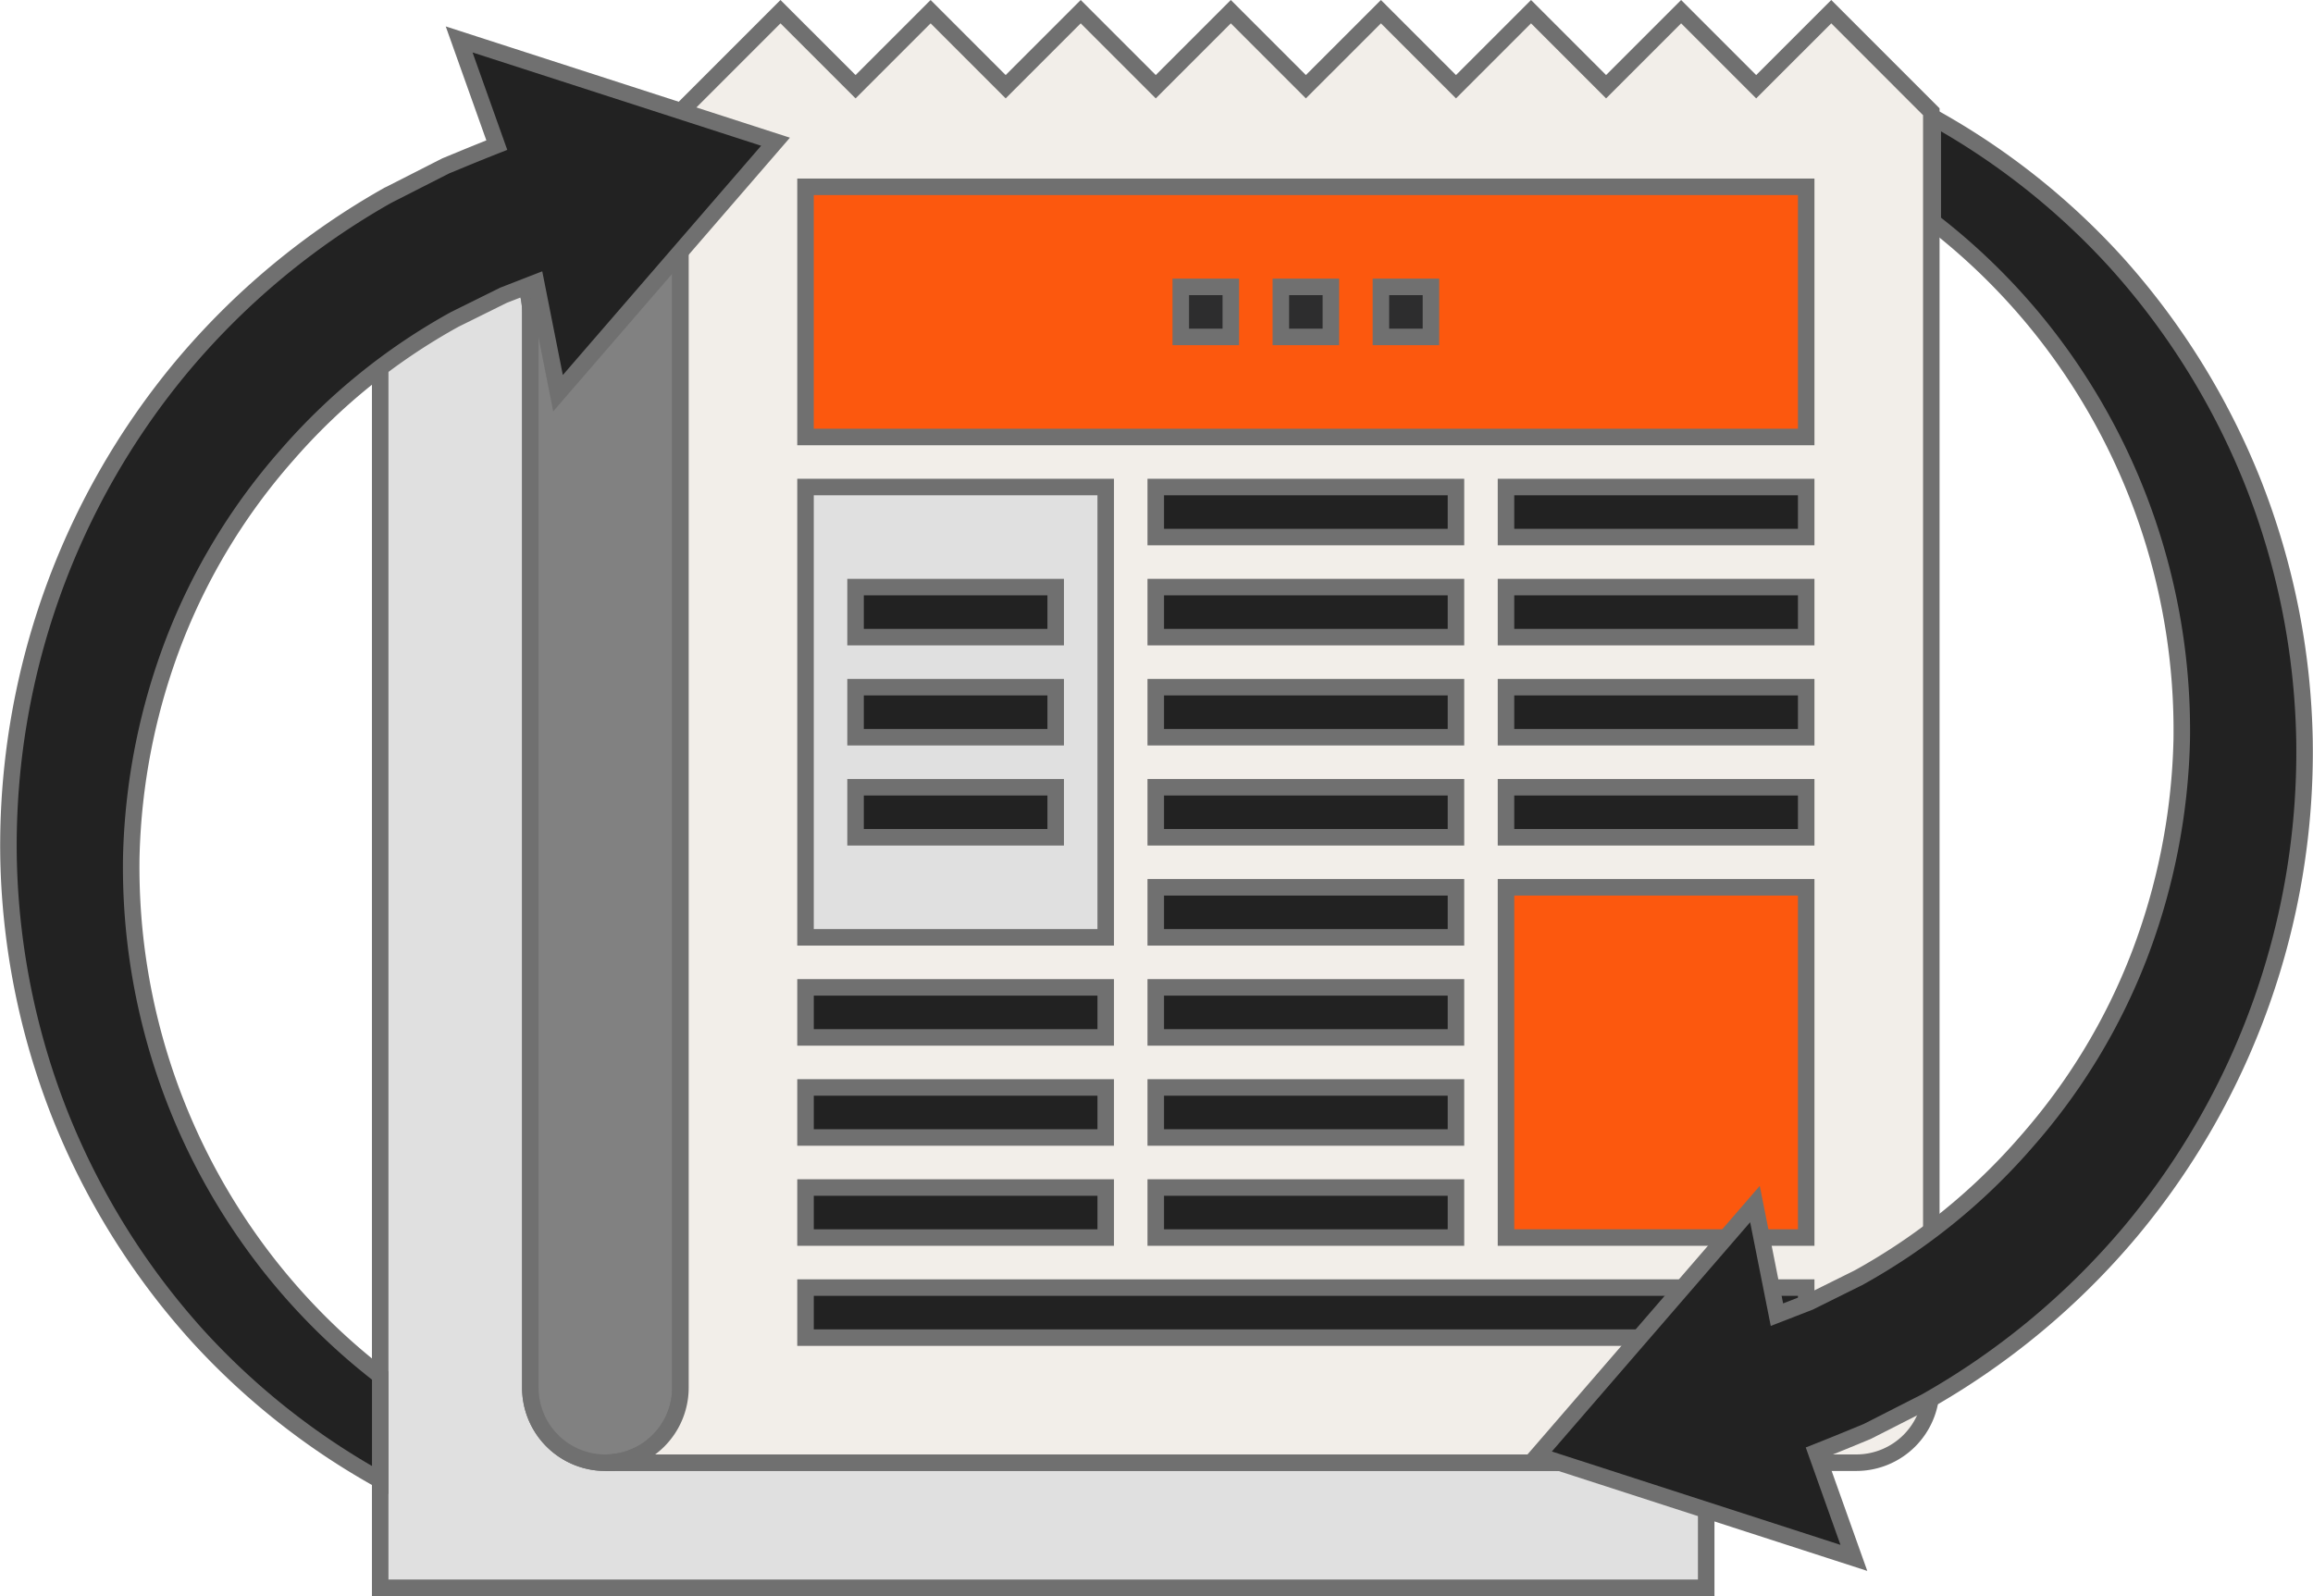
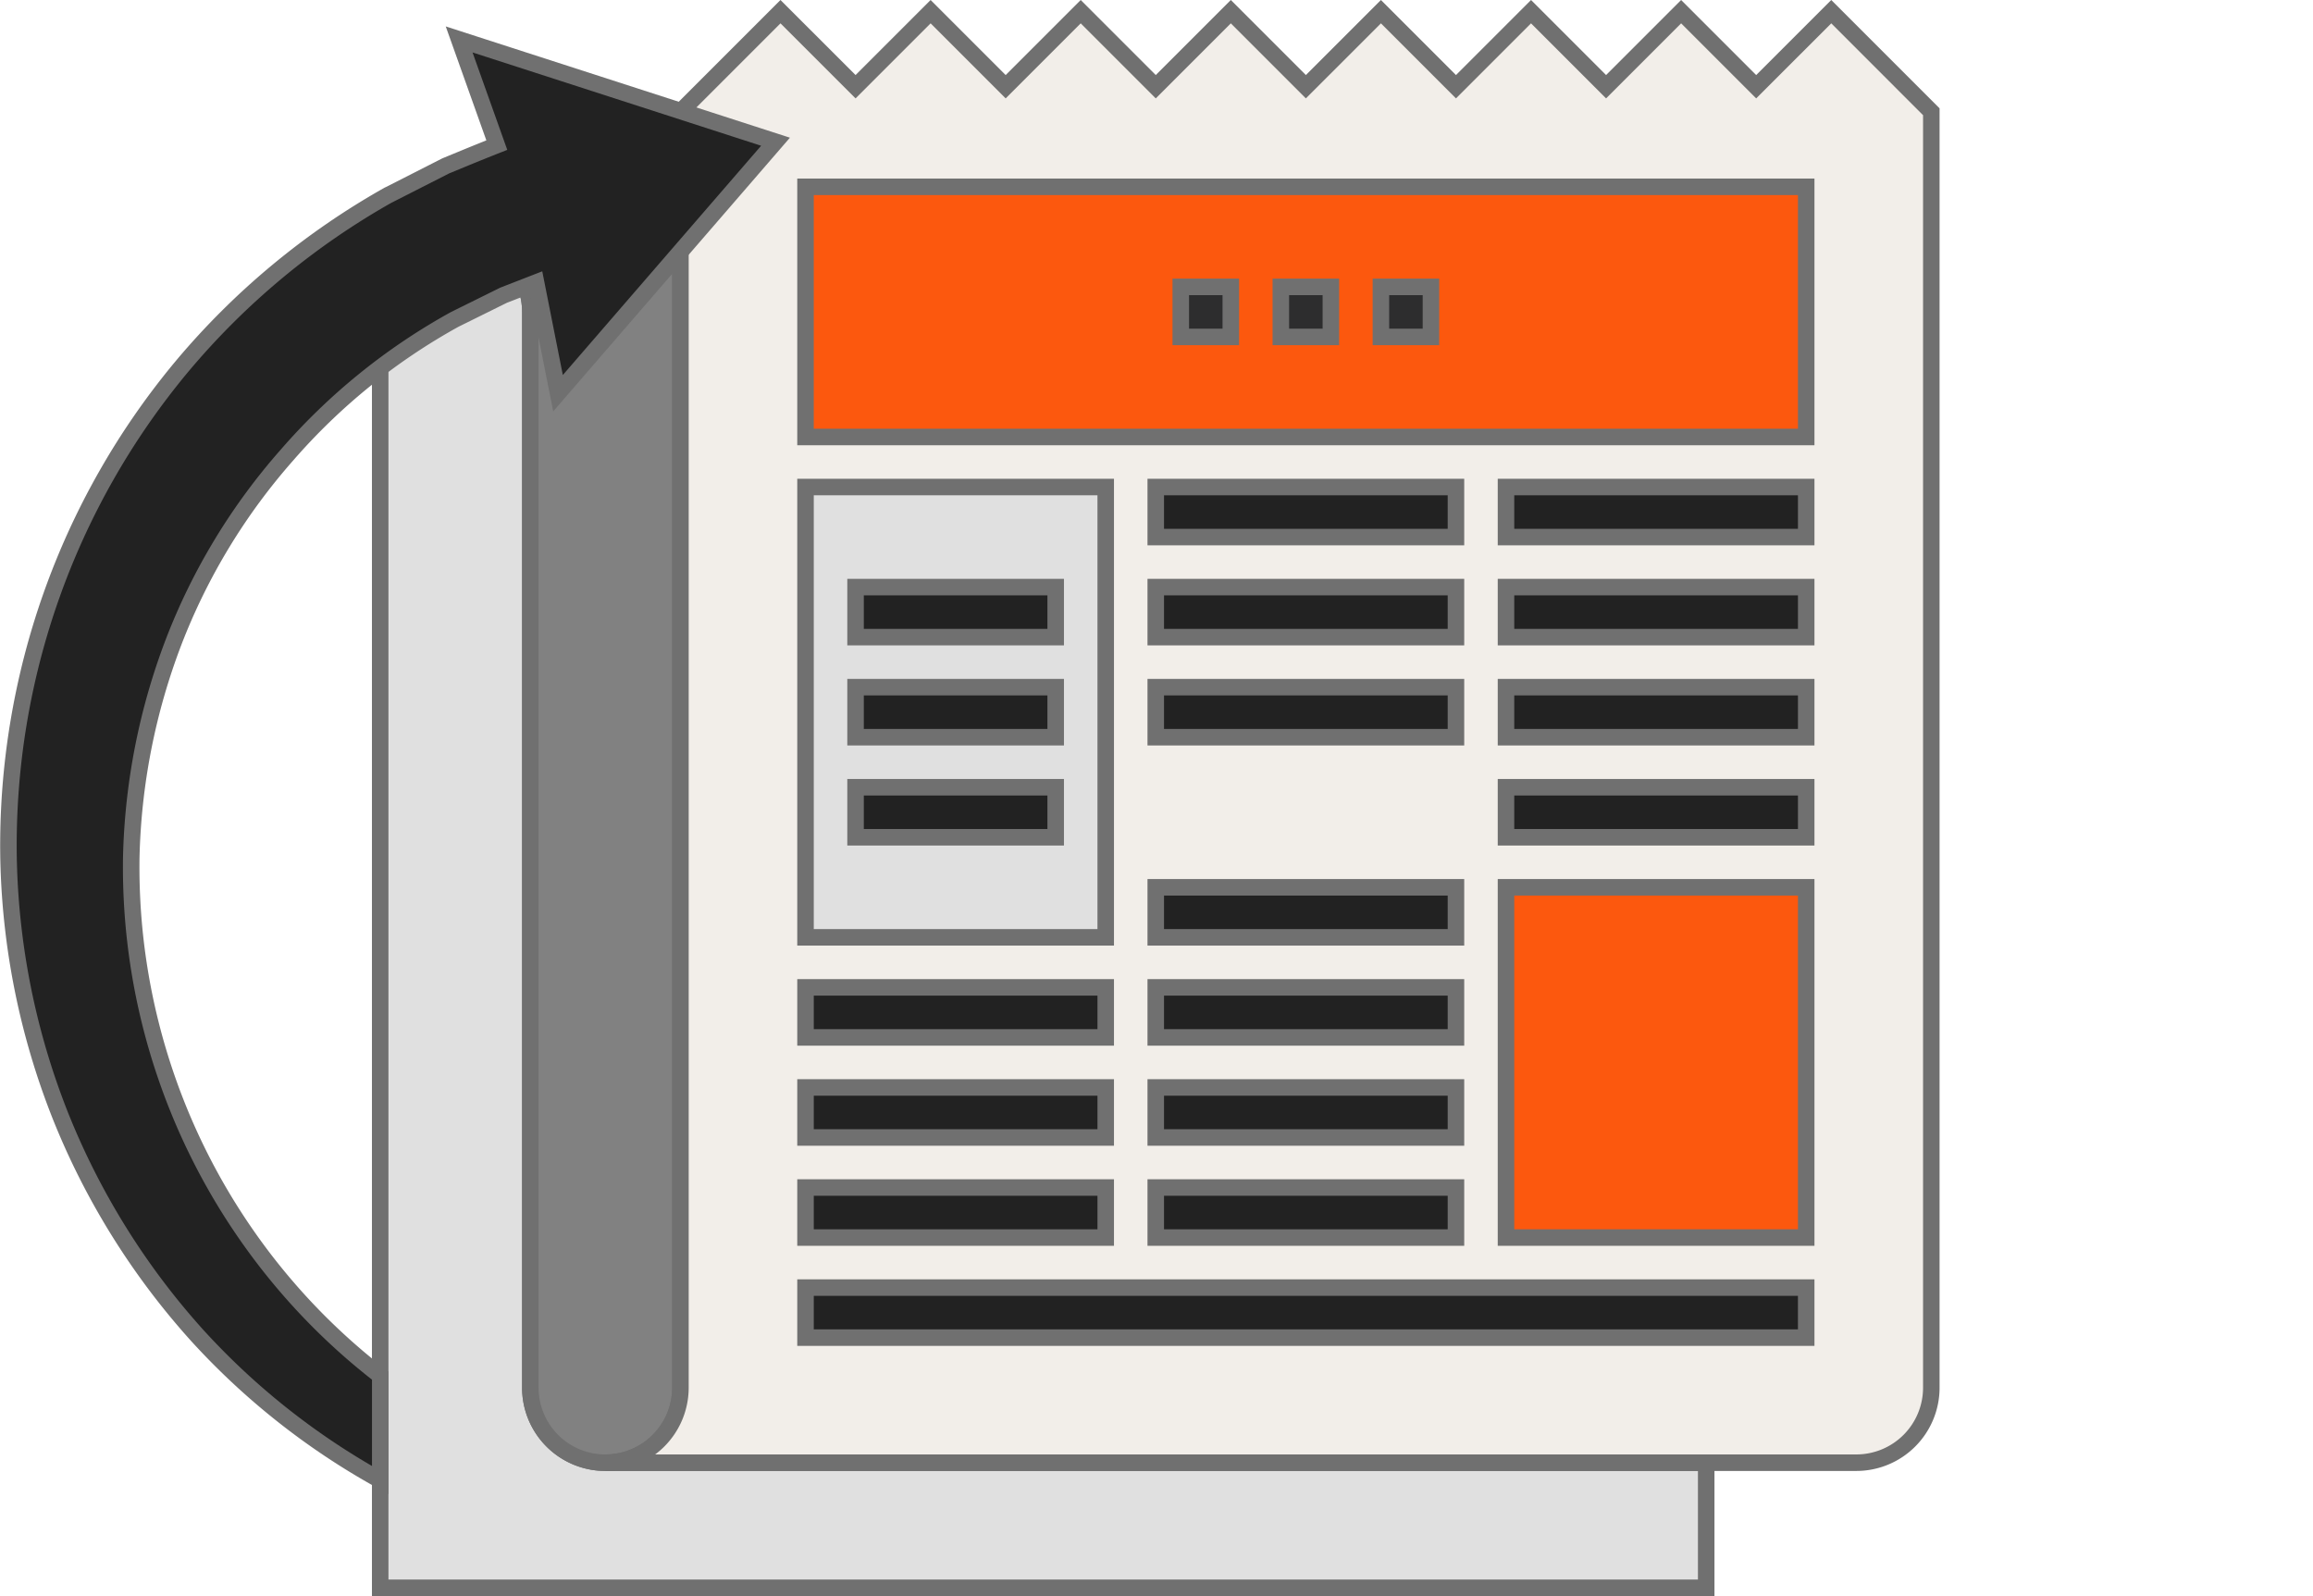
<svg xmlns="http://www.w3.org/2000/svg" width="140.072" height="96.653" viewBox="0 0 140.072 96.653">
  <g data-name="グループ 2532">
    <g data-name="グループ 1658">
      <g data-name="グループ 1572">
        <g data-name="グループ 1571">
          <g data-name="グループ 1543">
            <path data-name="パス 488" d="M36.661 88.577a4.543 4.543 0 0 1-4.545-4.545V18.886a4.546 4.546 0 0 0-4.547-4.545 4.546 4.546 0 0 0-4.545 4.545v77.267h80.301v-7.576z" fill="#e0e0e0" stroke="#707070" />
          </g>
          <g data-name="グループ 1544">
            <path data-name="パス 489" d="M27.57 14.342a4.546 4.546 0 0 1 4.547 4.545v65.146a4.543 4.543 0 0 0 4.545 4.545 4.544 4.544 0 0 0 4.545-4.545v-69.69z" fill="#818181" stroke="#707070" />
          </g>
          <g data-name="グループ 1545">
            <path data-name="パス 490" d="M36.661 88.577a4.544 4.544 0 0 0 4.545-4.545V6.767l6.059-6.06 4.547 4.545L56.357.707l4.545 4.545L65.447.707l4.545 4.545L74.537.707l4.545 4.545L83.627.707l4.545 4.545L92.717.707l4.545 4.545 4.545-4.545 4.545 4.545 4.547-4.545 6.059 6.06v77.265a4.543 4.543 0 0 1-4.545 4.545z" fill="#f2eee9" stroke="#707070" />
          </g>
          <g data-name="グループ 1546">
            <path data-name="長方形 1027" fill="#fc580e" stroke="#707070" d="M48.781 11.313h60.6v15.15h-60.6z" />
          </g>
          <g data-name="グループ 1547">
            <path data-name="長方形 1028" fill="#2d2d2e" stroke="#707070" d="M77.566 17.373h3.03v3.03h-3.03z" />
          </g>
          <g data-name="グループ 1548">
            <path data-name="長方形 1029" fill="#2d2d2e" stroke="#707070" d="M71.506 17.373h3.03v3.03h-3.03z" />
          </g>
          <g data-name="グループ 1549">
            <path data-name="長方形 1030" fill="#2d2d2e" stroke="#707070" d="M83.626 17.373h3.03v3.03h-3.03z" />
          </g>
          <g data-name="グループ 1550">
            <path data-name="長方形 1031" fill="#222" stroke="#707070" d="M69.991 29.493h18.18v3.03h-18.18z" />
          </g>
          <g data-name="グループ 1551">
            <path data-name="長方形 1032" fill="#222" stroke="#707070" d="M91.201 29.493h18.18v3.03h-18.18z" />
          </g>
          <g data-name="グループ 1552">
            <path data-name="長方形 1033" fill="#222" stroke="#707070" d="M69.991 35.553h18.18v3.03h-18.18z" />
          </g>
          <g data-name="グループ 1553">
            <path data-name="長方形 1034" fill="#222" stroke="#707070" d="M91.201 35.553h18.18v3.03h-18.18z" />
          </g>
          <g data-name="グループ 1554">
            <path data-name="長方形 1035" fill="#222" stroke="#707070" d="M69.991 41.613h18.18v3.03h-18.18z" />
          </g>
          <g data-name="グループ 1555">
            <path data-name="長方形 1036" fill="#222" stroke="#707070" d="M91.201 41.613h18.18v3.03h-18.18z" />
          </g>
          <g data-name="グループ 1556">
            <path data-name="長方形 1037" fill="#222" stroke="#707070" d="M91.201 47.673h18.18v3.03h-18.18z" />
          </g>
          <g data-name="グループ 1557">
-             <path data-name="長方形 1038" fill="#222" stroke="#707070" d="M69.991 47.673h18.18v3.03h-18.18z" />
-           </g>
+             </g>
          <g data-name="グループ 1558">
            <path data-name="長方形 1039" fill="#222" stroke="#707070" d="M69.991 53.733h18.18v3.03h-18.18z" />
          </g>
          <g data-name="グループ 1559">
            <path data-name="長方形 1040" fill="#222" stroke="#707070" d="M48.781 59.793h18.18v3.03h-18.18z" />
          </g>
          <g data-name="グループ 1560">
            <path data-name="長方形 1041" fill="#222" stroke="#707070" d="M69.991 59.793h18.18v3.03h-18.18z" />
          </g>
          <g data-name="グループ 1561">
            <path data-name="長方形 1042" fill="#222" stroke="#707070" d="M48.781 65.853h18.18v3.03h-18.18z" />
          </g>
          <g data-name="グループ 1562">
            <path data-name="長方形 1043" fill="#222" stroke="#707070" d="M48.781 77.973h60.6v3.03h-60.6z" />
          </g>
          <g data-name="グループ 1563">
            <path data-name="長方形 1044" fill="#222" stroke="#707070" d="M69.991 65.853h18.18v3.03h-18.18z" />
          </g>
          <g data-name="グループ 1564">
            <path data-name="長方形 1045" fill="#222" stroke="#707070" d="M48.781 71.913h18.18v3.03h-18.18z" />
          </g>
          <g data-name="グループ 1565">
            <path data-name="長方形 1046" fill="#222" stroke="#707070" d="M69.991 71.913h18.18v3.03h-18.18z" />
          </g>
          <g data-name="グループ 1566">
            <path data-name="長方形 1047" fill="#e0e0e0" stroke="#707070" d="M48.781 29.493h18.18v27.27h-18.18z" />
          </g>
          <g data-name="グループ 1567">
            <path data-name="長方形 1048" fill="#fc580e" stroke="#707070" d="M91.201 53.733h18.18v21.21h-18.18z" />
          </g>
          <g data-name="グループ 1568">
            <path data-name="長方形 1049" fill="#222" stroke="#707070" d="M51.811 41.613h12.12v3.03h-12.12z" />
          </g>
          <g data-name="グループ 1569">
            <path data-name="長方形 1050" fill="#222" stroke="#707070" d="M51.811 47.673h12.12v3.03h-12.12z" />
          </g>
          <g data-name="グループ 1570">
            <path data-name="長方形 1051" fill="#222" stroke="#707070" d="M51.811 35.553h12.12v3.03h-12.12z" />
          </g>
        </g>
        <path data-name="パス 491" d="M16.559 76.961a39.015 39.015 0 0 1-8.61-25.04 39.019 39.019 0 0 1 2.569-13.056 37.4 37.4 0 0 1 6.853-11.3 37.351 37.351 0 0 1 10.167-8.223l2.957-1.464 1.969-.766 1.329 6.7 13.172-15.23-19.16-6.194 2.281 6.4c-.628.248-1.253.5-1.877.756l-1.213.5-3.538 1.8a45.339 45.339 0 0 0-12.4 10.3A45.307 45.307 0 0 0 .516 51.896 44.645 44.645 0 0 0 3.627 67.49a44.534 44.534 0 0 0 8.334 13.4 43.5 43.5 0 0 0 11.066 8.744v-6.331a38.611 38.611 0 0 1-6.468-6.342z" fill="#222" stroke="#707070" />
-         <path data-name="パス 492" d="M123.513 19.763a39.038 39.038 0 0 1 8.61 25.04 39.018 39.018 0 0 1-2.569 13.056 37.347 37.347 0 0 1-6.854 11.3 37.3 37.3 0 0 1-10.165 8.223l-2.957 1.467-1.969.765-1.331-6.7-13.17 15.228 19.16 6.2-2.281-6.4q.942-.371 1.877-.756l1.213-.5 3.538-1.8a45.357 45.357 0 0 0 12.4-10.3 45.3 45.3 0 0 0 10.542-29.752 44.649 44.649 0 0 0-3.111-15.594 44.559 44.559 0 0 0-8.334-13.4 43.5 43.5 0 0 0-11.066-8.743v6.331a38.6 38.6 0 0 1 6.467 6.335z" fill="#222" stroke="#707070" />
      </g>
    </g>
  </g>
</svg>